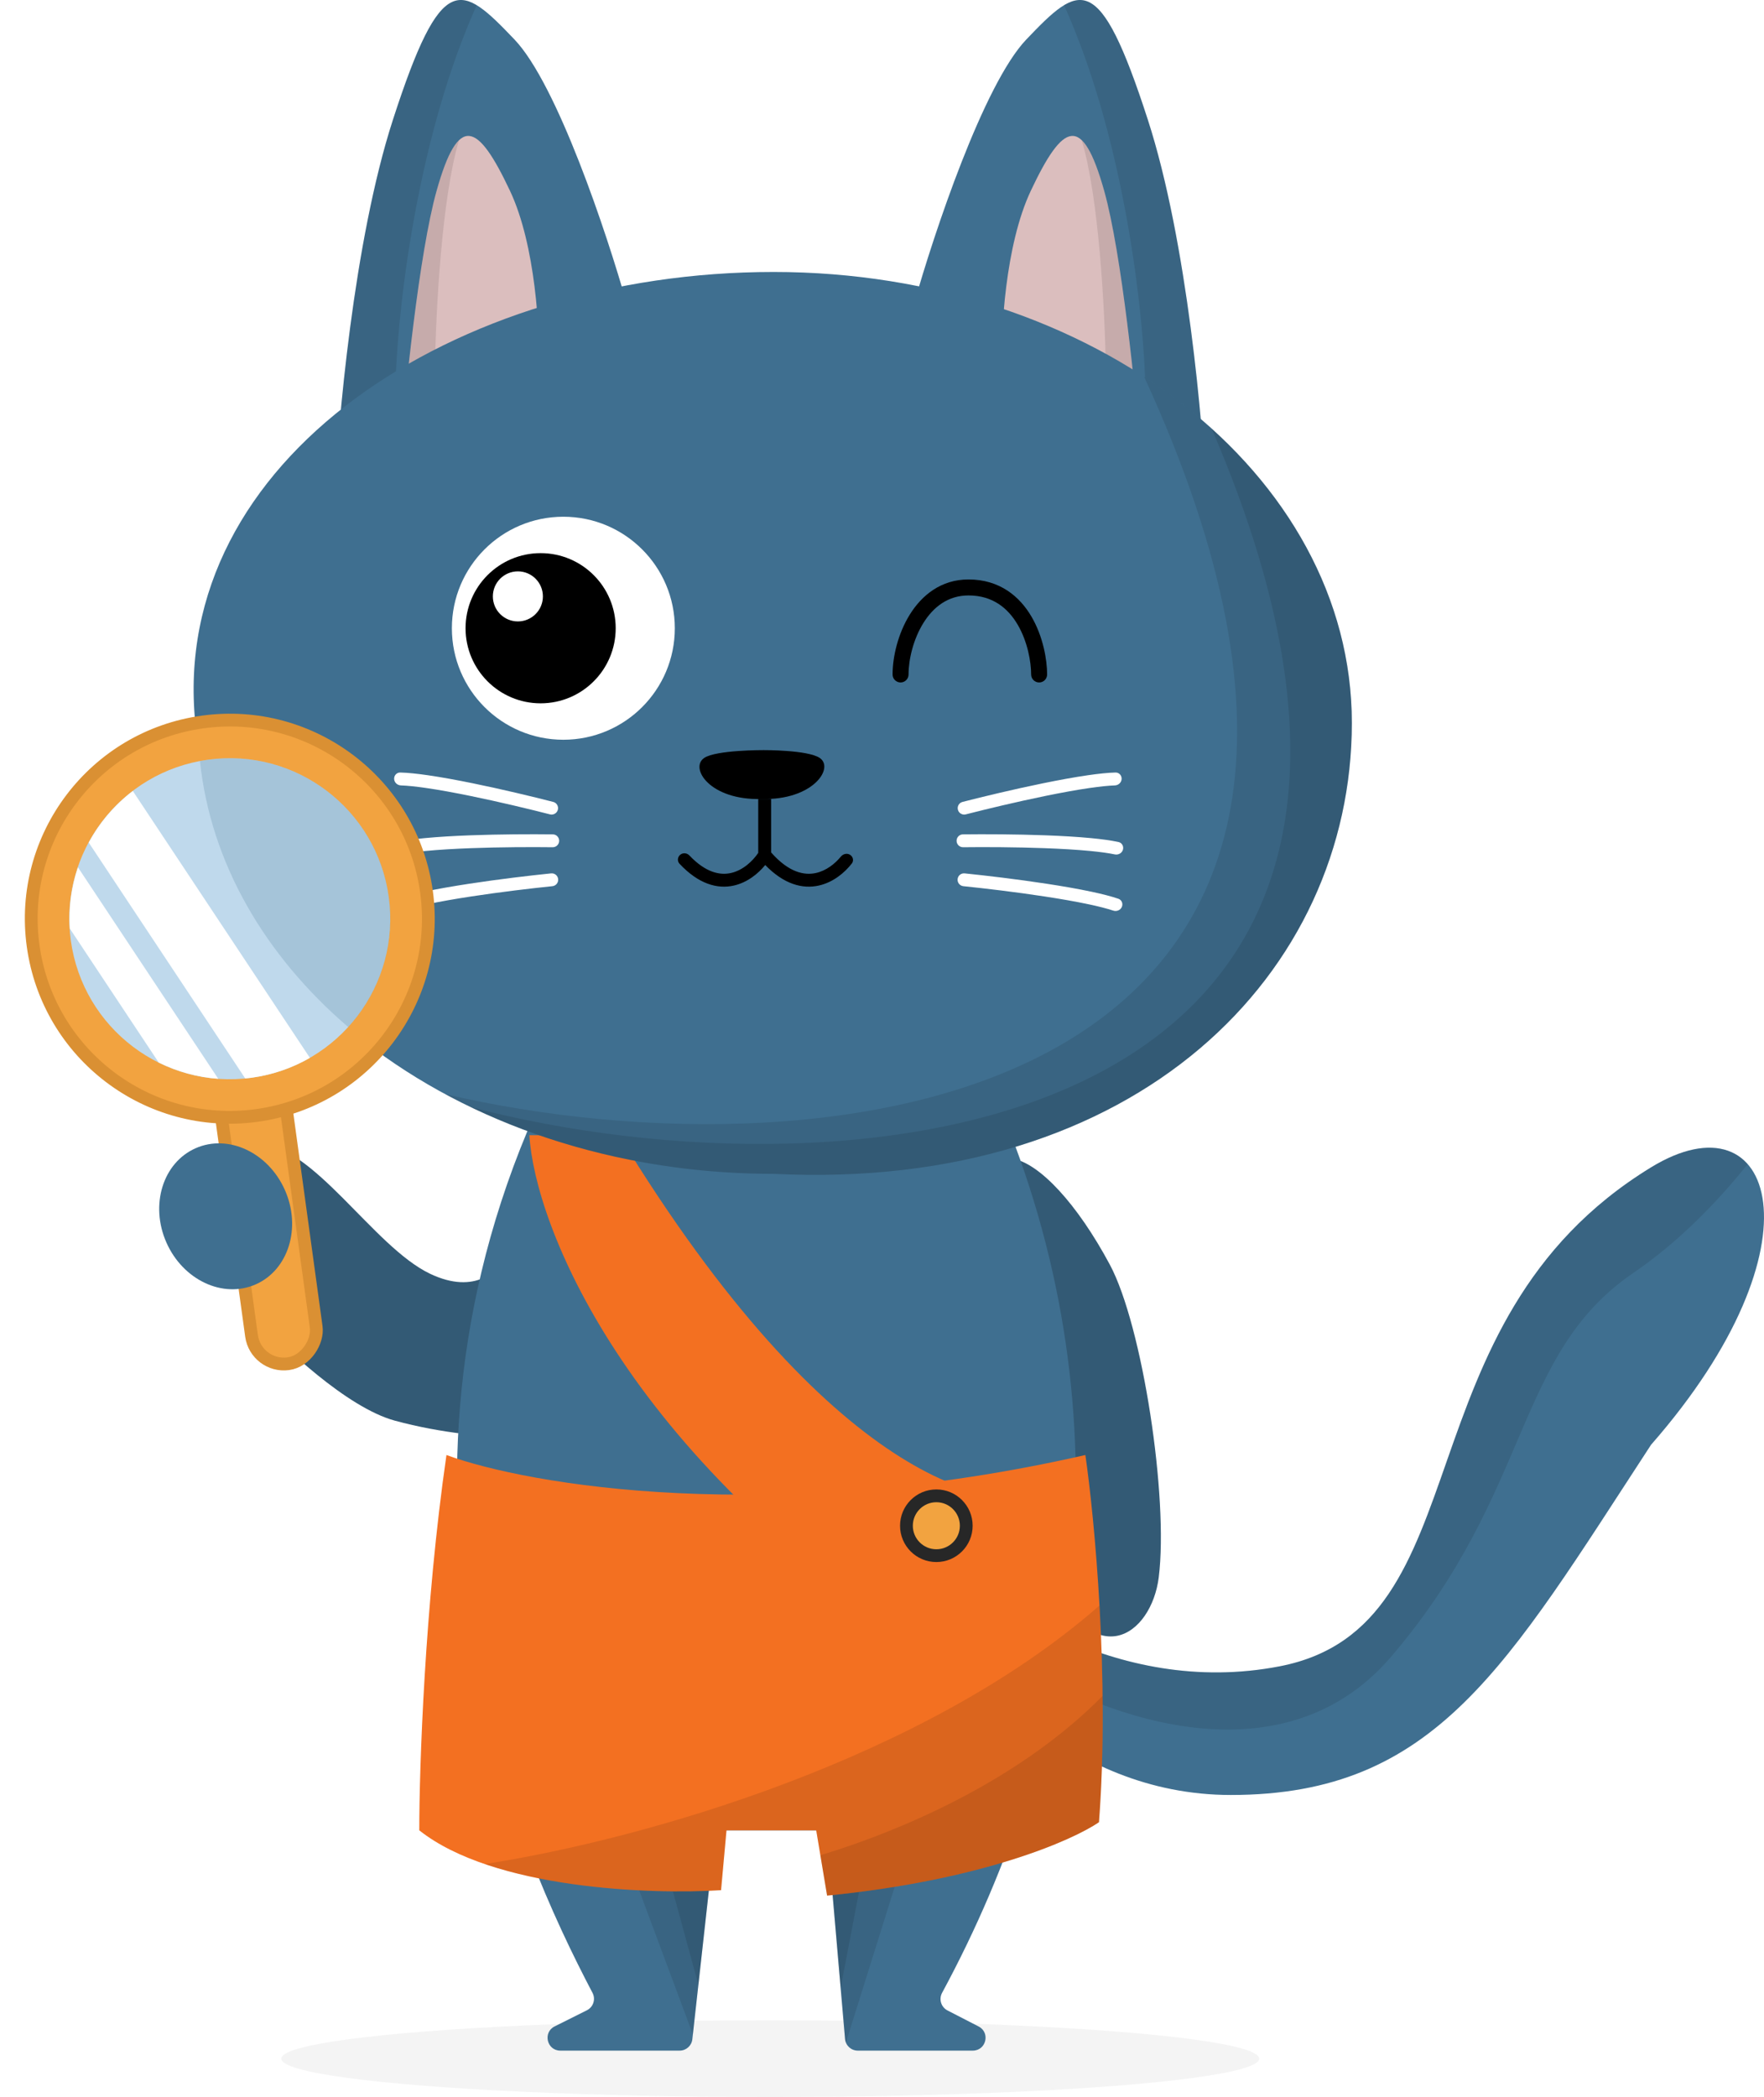
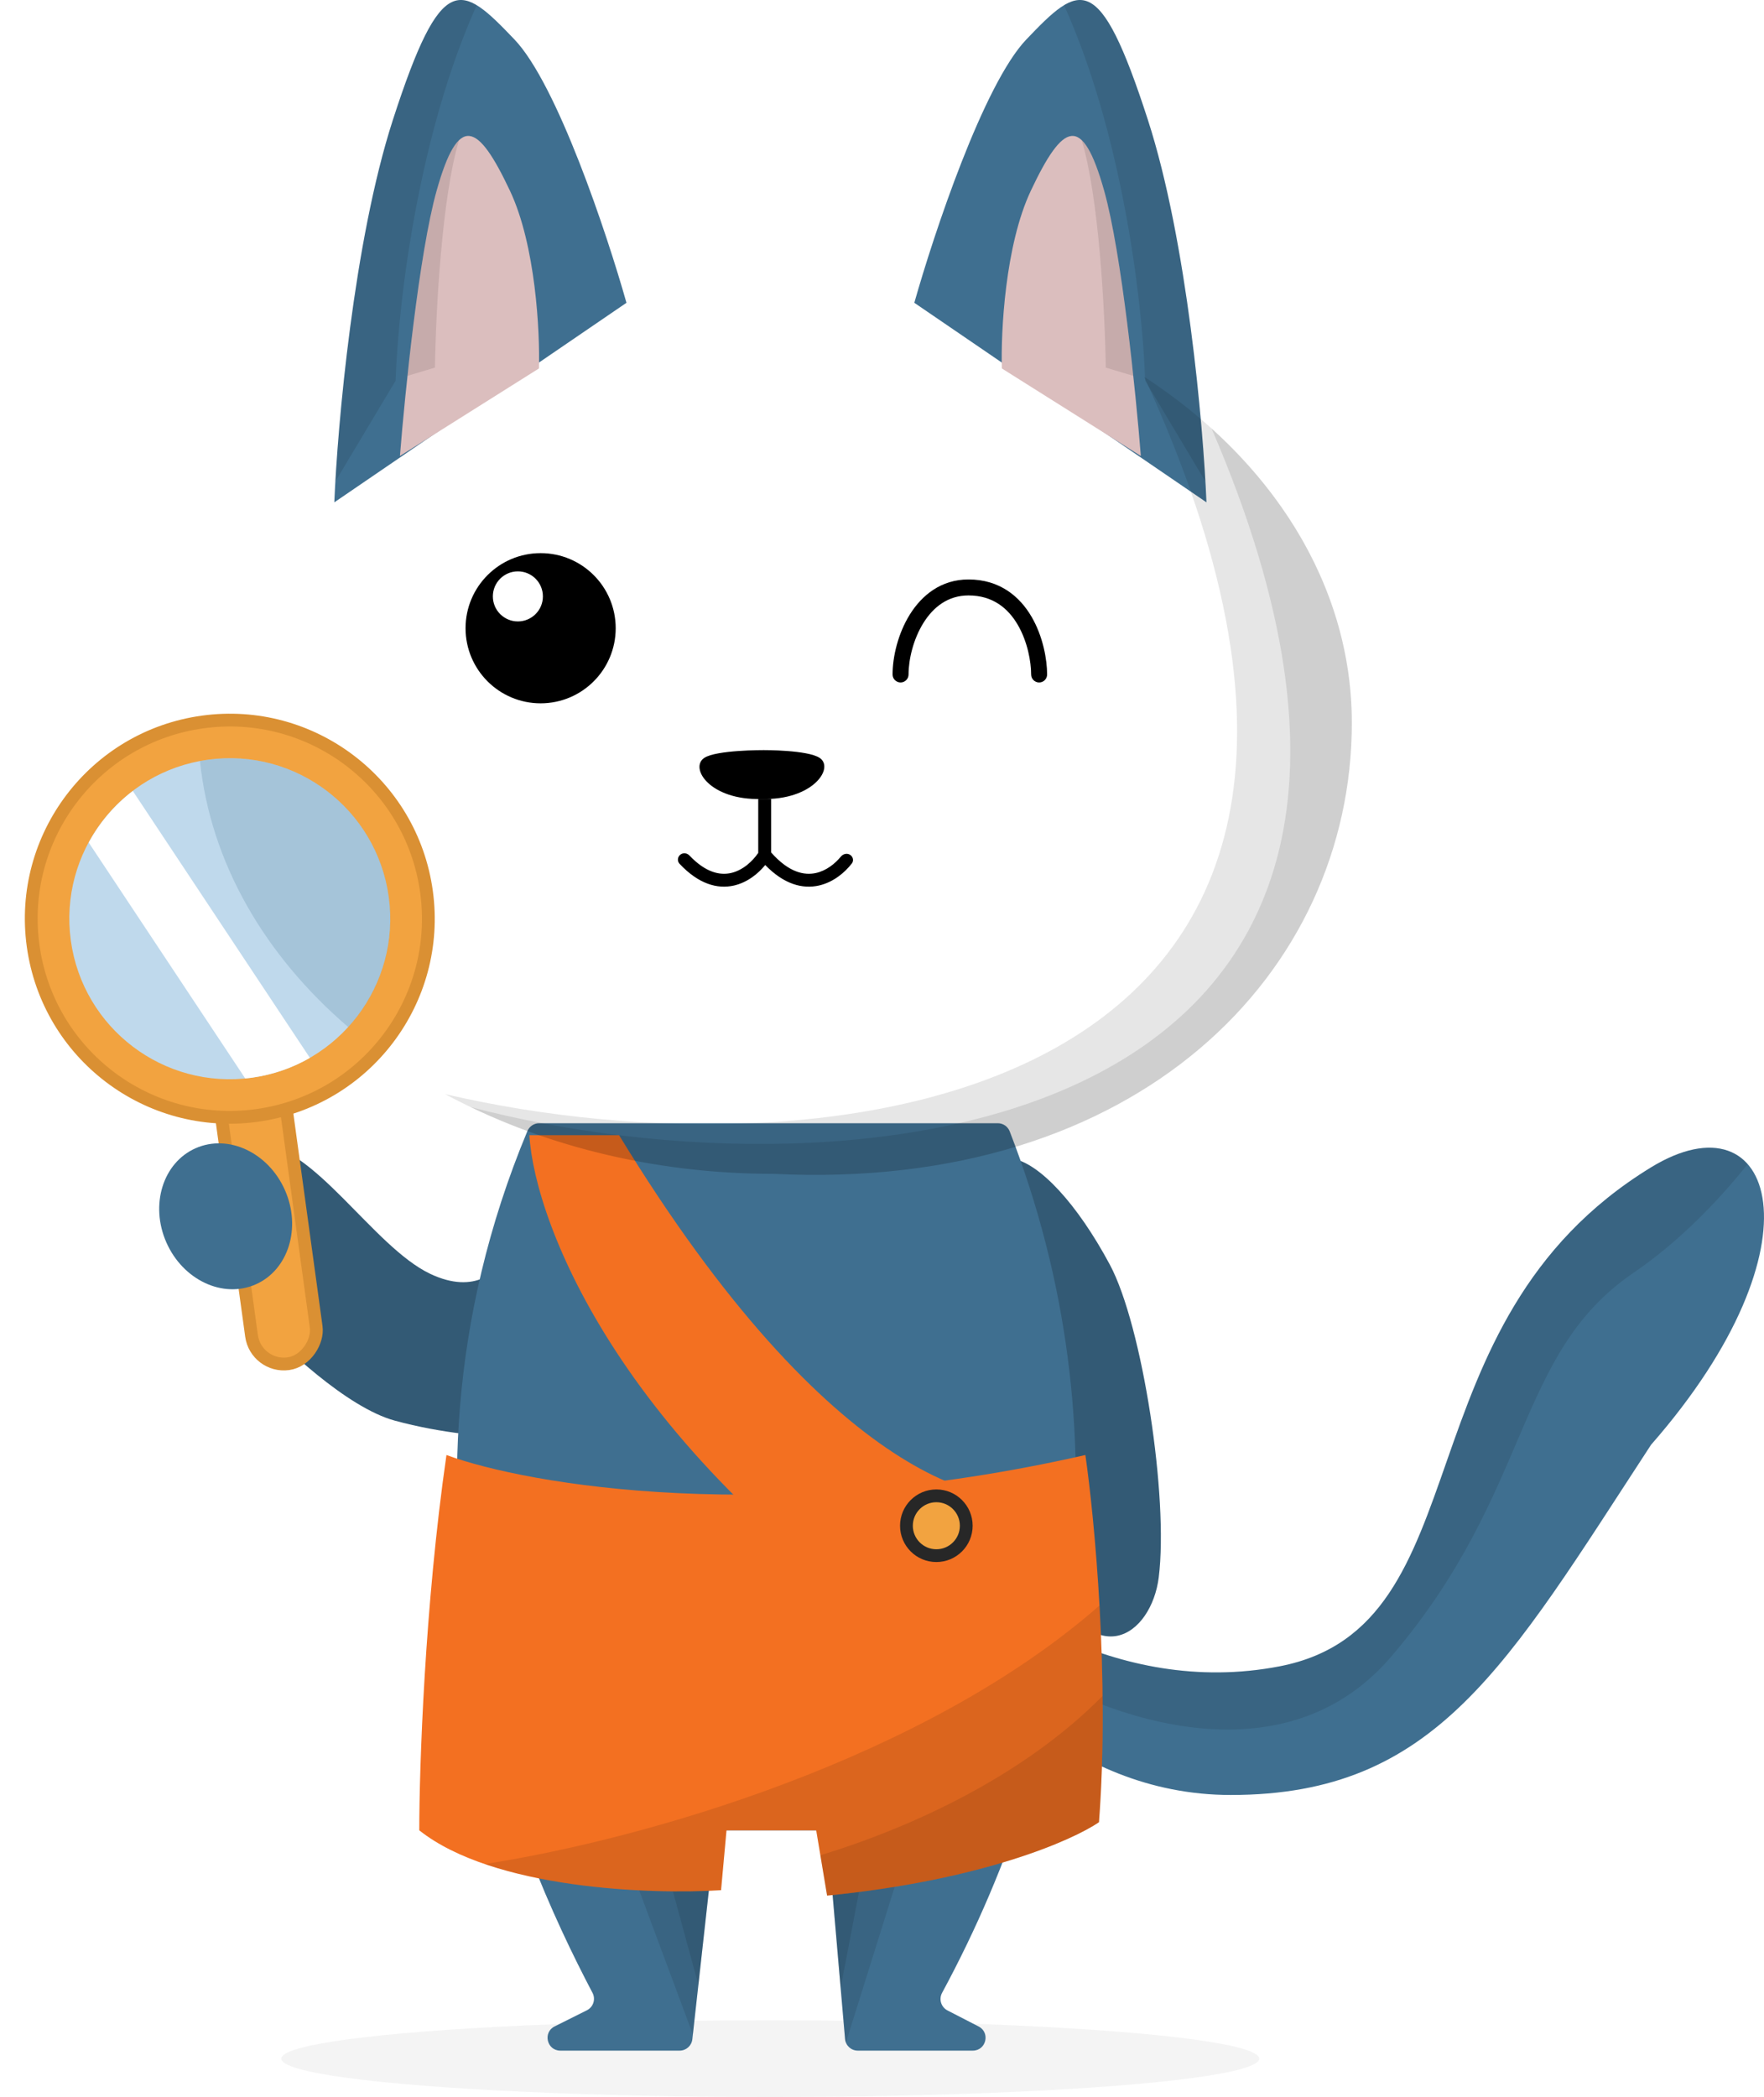
<svg xmlns="http://www.w3.org/2000/svg" width="276" height="328" viewBox="0 0 276 328" fill="none">
  <ellipse opacity="0.05" cx="76.5" cy="6" rx="76.5" ry="6" transform="matrix(-1 0 0 1 197.018 316)" fill="#272727" />
  <path d="M173.648 197.807C168.543 188.278 162.64 181.926 158.386 181.217C156.117 194.971 154.84 227.329 163.007 245.026C171.175 262.722 180.183 255.661 181.299 246.727C182.859 234.249 178.753 207.336 173.648 197.807Z" fill="#335A75" />
  <path d="M67.29 199.233C74.437 202.636 78.209 198.666 79.201 196.256V224.757C76.507 224.757 69.247 224.246 61.76 222.205C54.273 220.163 44.177 210.577 40.065 206.04V178.814C48.998 178.814 58.357 194.979 67.29 199.233Z" fill="#335A75" />
  <path d="M147.403 311.706C168.904 271.913 176.212 223.908 157.978 176.954C157.681 176.191 156.942 175.688 156.123 175.688H84.356C83.555 175.688 82.825 176.176 82.517 176.915C57.696 236.432 80.92 289.296 92.705 311.708C93.23 312.705 92.832 313.931 91.824 314.435L86.779 316.958C84.892 317.901 85.564 320.746 87.674 320.746H106.338C107.358 320.746 108.214 319.98 108.326 318.967L111.759 288.069C111.872 287.056 112.728 286.29 113.747 286.29H127.564C128.601 286.29 129.467 287.083 129.556 288.117L132.218 318.919C132.307 319.953 133.173 320.746 134.211 320.746H152.202C154.299 320.746 154.982 317.929 153.117 316.968L148.246 314.459C147.243 313.942 146.866 312.699 147.403 311.706Z" fill="#3F6F90" />
  <path d="M108.409 318.225L111.76 288.068C111.872 287.056 112.728 286.29 113.747 286.29H127.563C128.601 286.29 129.466 287.083 129.556 288.117L132.218 318.919C132.235 319.12 132.283 319.311 132.354 319.489L151.947 256.938H85.586L108.409 318.225Z" fill="black" fill-opacity="0.1" />
  <path d="M109.272 310.458L111.76 288.068C111.872 287.056 112.728 286.29 113.747 286.29H127.563C128.601 286.29 129.466 287.083 129.556 288.117L131.53 310.959L140.463 264.17H96.647L109.272 310.458Z" fill="black" fill-opacity="0.1" />
  <path d="M200.239 260.63C174.407 265.646 152.636 249.74 144.979 241.16V250.235C150.139 260.41 166.883 280.759 192.582 280.759C224.706 280.759 235.693 260.63 258.329 225.982C285.793 194.633 277.637 170.786 258.329 182.588C218.381 207.005 232.529 254.36 200.239 260.63Z" fill="#3F6F90" />
  <path d="M273.449 182.083C270.471 178.693 265.082 178.46 258.329 182.588C218.381 207.005 232.529 254.36 200.239 260.63C183.43 263.894 168.341 258.298 157.741 251.628V259.064C170.361 267.714 200.024 279.823 217.721 259.064C239.841 233.115 236.864 211.846 255.581 199.084C262.604 194.296 268.654 188.073 273.449 182.083Z" fill="black" fill-opacity="0.1" />
  <path d="M171.948 285.012C173.65 262.551 171.239 237.368 169.821 227.584C120.475 238.814 82.616 232.263 69.854 227.584C66.451 251.066 65.6 276.504 65.6 286.288C77.171 295.477 101.9 296.356 112.819 295.647L113.669 286.288H127.707L129.409 296.498C153.571 294.115 167.836 287.848 171.948 285.012Z" fill="#F37021" />
  <path d="M172.031 251.124C144.528 275.225 100.692 287.705 75.85 291.564C88.261 295.805 104.525 296.185 112.819 295.646L113.67 286.288H127.708L129.409 296.498C153.571 294.116 167.836 287.848 171.948 285.012C172.811 273.629 172.617 261.547 172.031 251.124Z" fill="black" fill-opacity="0.1" />
  <path d="M172.514 265.265C159.905 278.037 142.122 285.996 128.357 290.191L129.408 296.498C153.57 294.116 167.835 287.848 171.947 285.012C172.44 278.511 172.586 271.782 172.514 265.265Z" fill="black" fill-opacity="0.1" />
  <g filter="url(#filter0_d_1928_758)">
    <path d="M147.359 254.385C99.375 223.076 85.677 187.457 84.826 173.561H98.864C131.875 227.67 157.71 233.257 166.502 229.287L147.359 254.385Z" fill="#F37021" />
  </g>
  <path d="M160.576 6.18C153.891 13.188 146.111 36.554 143.057 47.361L188.768 78.574C188.265 66.525 185.728 37.695 179.606 18.766C171.954 -4.895 168.933 -2.579 160.576 6.18Z" fill="#3F6F90" />
  <path d="M166.486 0.812C170.954 -1.878 174.065 1.636 179.605 18.767C185.228 36.154 187.826 61.894 188.603 75.31L179.183 59.555C178.681 45.925 175.36 20.536 166.486 0.812Z" fill="black" fill-opacity="0.1" />
  <path d="M161.283 29.84C157.255 38.378 156.584 51.924 156.752 57.63L178.5 71.323C177.728 61.556 175.499 39.587 172.761 29.84C169.337 17.657 166.317 19.167 161.283 29.84Z" fill="#DBBEBE" />
  <path d="M169.234 21.909C170.429 23.025 171.572 25.604 172.762 29.84C174.611 36.423 176.227 48.582 177.319 58.791L173.014 57.5C172.874 48.4 171.91 30.67 169.234 21.909Z" fill="black" fill-opacity="0.1" />
  <path d="M80.498 6.18C87.184 13.188 94.963 36.554 98.018 47.361L52.306 78.574C52.809 66.525 55.347 37.695 61.468 18.766C69.121 -4.895 72.141 -2.579 80.498 6.18Z" fill="#3F6F90" />
  <path d="M74.588 0.812C70.12 -1.878 67.009 1.636 61.469 18.767C55.846 36.154 53.248 61.894 52.472 75.31L61.892 59.555C62.393 45.925 65.715 20.536 74.588 0.812Z" fill="black" fill-opacity="0.1" />
  <path d="M79.792 29.84C83.819 38.378 84.49 51.924 84.323 57.63L62.575 71.323C63.346 61.556 65.575 39.587 68.314 29.84C71.737 17.657 74.757 19.167 79.792 29.84Z" fill="#DBBEBE" />
  <path d="M71.83 21.919C70.64 23.04 69.5 25.617 68.314 29.84C66.464 36.422 64.85 48.581 63.757 58.789L68.054 57.5C68.194 48.404 69.157 30.683 71.83 21.919Z" fill="black" fill-opacity="0.1" />
-   <path d="M30.559 113.073C30.559 152.027 71.066 183.606 121.035 183.606C178.226 186.435 211.512 152.027 211.512 113.073C211.512 74.118 171.004 42.539 121.035 42.539C71.066 42.539 26.441 71.96 30.559 113.073Z" fill="#3F6F90" />
  <path d="M179.015 58.924C231.242 172.543 130.634 185.347 69.65 171.134C84.245 178.999 101.95 183.606 121.035 183.606C178.226 186.435 211.512 152.027 211.512 113.072C211.512 91.317 198.876 71.862 179.015 58.924Z" fill="black" fill-opacity="0.1" />
  <path d="M189.562 67.016C237.737 178.688 133.123 188.775 73.619 173.154C87.407 179.782 103.648 183.606 121.035 183.606C178.226 186.435 211.512 152.027 211.512 113.072C211.512 95.47 203.24 79.373 189.562 67.016Z" fill="black" fill-opacity="0.1" />
  <path fill-rule="evenodd" clip-rule="evenodd" d="M73.609 124.498C78.106 125.419 82.787 126.542 86.053 127.379C86.591 127.517 87.141 127.195 87.282 126.657C87.423 126.119 87.101 125.569 86.562 125.431C83.271 124.587 78.552 123.454 74.012 122.525C71.508 122.013 69.048 121.56 66.908 121.252C65.285 121.018 63.807 120.861 62.62 120.833C62.064 120.819 61.638 121.295 61.669 121.85C61.7 122.405 62.175 122.832 62.731 122.85C63.757 122.885 65.081 123.023 66.621 123.245C68.708 123.545 71.125 123.99 73.609 124.498Z" fill="white" />
  <path fill-rule="evenodd" clip-rule="evenodd" d="M73.694 132.666C78.281 132.495 83.095 132.478 86.466 132.519C87.022 132.526 87.48 132.083 87.49 131.527C87.499 130.971 87.056 130.512 86.5 130.505C83.102 130.464 78.249 130.481 73.619 130.653C71.064 130.748 68.567 130.89 66.415 131.097C64.783 131.254 63.31 131.452 62.149 131.706C61.606 131.824 61.305 132.387 61.467 132.919C61.628 133.451 62.191 133.753 62.735 133.639C63.74 133.43 65.059 133.251 66.608 133.102C68.706 132.9 71.16 132.76 73.694 132.666Z" fill="white" />
  <path fill-rule="evenodd" clip-rule="evenodd" d="M73.754 140.214C78.292 139.521 83.073 138.955 86.427 138.611C86.98 138.554 87.385 138.062 87.331 137.509C87.276 136.955 86.784 136.55 86.231 136.607C82.85 136.954 78.031 137.524 73.451 138.223C70.924 138.609 68.459 139.035 66.344 139.486C64.741 139.828 63.3 140.193 62.176 140.577C61.65 140.757 61.415 141.35 61.636 141.86C61.857 142.37 62.451 142.606 62.979 142.431C63.953 142.109 65.243 141.78 66.765 141.455C68.826 141.016 71.248 140.596 73.754 140.214Z" fill="white" />
  <path fill-rule="evenodd" clip-rule="evenodd" d="M163.552 124.498C159.055 125.419 154.373 126.542 151.107 127.379C150.569 127.517 150.019 127.195 149.878 126.657C149.737 126.119 150.059 125.569 150.598 125.431C153.889 124.587 158.608 123.454 163.148 122.525C165.652 122.013 168.112 121.56 170.252 121.252C171.875 121.018 173.353 120.861 174.541 120.833C175.097 120.819 175.522 121.295 175.491 121.85C175.46 122.405 174.985 122.832 174.429 122.85C173.404 122.885 172.079 123.023 170.539 123.245C168.453 123.545 166.035 123.99 163.552 124.498Z" fill="white" />
  <path fill-rule="evenodd" clip-rule="evenodd" d="M163.467 132.666C158.88 132.495 154.065 132.478 150.694 132.519C150.138 132.526 149.68 132.083 149.67 131.527C149.661 130.971 150.104 130.512 150.66 130.505C154.058 130.464 158.911 130.481 163.541 130.653C166.096 130.748 168.593 130.89 170.745 131.097C172.377 131.254 173.851 131.452 175.011 131.706C175.554 131.824 175.855 132.387 175.694 132.919C175.532 133.451 174.969 133.753 174.425 133.639C173.42 133.43 172.101 133.251 170.552 133.102C168.454 132.9 166 132.76 163.467 132.666Z" fill="white" />
-   <path fill-rule="evenodd" clip-rule="evenodd" d="M163.406 140.214C158.868 139.521 154.087 138.955 150.733 138.611C150.18 138.554 149.775 138.062 149.83 137.509C149.884 136.955 150.376 136.55 150.929 136.607C154.31 136.954 159.129 137.524 163.71 138.223C166.237 138.609 168.701 139.035 170.816 139.486C172.419 139.828 173.86 140.193 174.984 140.577C175.511 140.757 175.745 141.35 175.524 141.86C175.303 142.37 174.709 142.606 174.182 142.431C173.207 142.109 171.917 141.78 170.395 141.455C168.334 141.016 165.912 140.596 163.406 140.214Z" fill="white" />
+   <path fill-rule="evenodd" clip-rule="evenodd" d="M163.406 140.214C158.868 139.521 154.087 138.955 150.733 138.611C150.18 138.554 149.775 138.062 149.83 137.509C149.884 136.955 150.376 136.55 150.929 136.607C154.31 136.954 159.129 137.524 163.71 138.223C172.419 139.828 173.86 140.193 174.984 140.577C175.511 140.757 175.745 141.35 175.524 141.86C175.303 142.37 174.709 142.606 174.182 142.431C173.207 142.109 171.917 141.78 170.395 141.455C168.334 141.016 165.912 140.596 163.406 140.214Z" fill="white" />
  <path d="M110.192 118.544C112.07 117.293 119.489 117.328 119.489 117.328C119.489 117.328 126.365 117.293 128.244 118.544C130.592 120.108 127.211 125.204 119.134 124.973C111.057 125.204 107.844 120.108 110.192 118.544Z" fill="black" />
  <path fill-rule="evenodd" clip-rule="evenodd" d="M120.65 133.329V124.982H118.636V133.404C117.751 134.712 116.23 136.127 114.385 136.546C112.687 136.931 110.449 136.529 107.864 133.805C107.481 133.402 106.847 133.344 106.422 133.702C105.997 134.061 105.942 134.699 106.322 135.105C109.301 138.281 112.245 139.097 114.831 138.51C116.937 138.031 118.615 136.66 119.73 135.3C122.654 138.318 125.561 139.083 128.118 138.51C130.375 138.005 132.157 136.499 133.28 135.06C133.621 134.621 133.475 133.997 133.004 133.702C132.532 133.407 131.914 133.555 131.562 133.985C130.647 135.102 129.283 136.186 127.678 136.545C125.845 136.955 123.417 136.477 120.65 133.329Z" fill="black" />
  <circle cx="17.441" cy="17.441" r="17.441" transform="matrix(-1 0 0 1 105.584 80.824)" fill="white" />
  <circle cx="11.746" cy="11.746" r="11.746" transform="matrix(-1 0 0 1 96.334 86.518)" fill="black" />
  <circle cx="3.915" cy="3.915" r="3.915" transform="matrix(-1 0 0 1 84.943 89.369)" fill="white" />
  <path d="M142.155 105.497C142.155 103.156 142.891 99.986 144.479 97.438C146.049 94.917 148.354 93.135 151.531 93.135C155.329 93.135 157.728 95.138 159.239 97.727C160.782 100.369 161.335 103.543 161.334 105.497C161.334 106.187 161.894 106.747 162.584 106.747C163.274 106.747 163.834 106.188 163.834 105.498C163.835 103.198 163.209 99.567 161.398 96.466C159.557 93.311 156.428 90.635 151.531 90.635C147.239 90.635 144.232 93.106 142.356 96.116C140.499 99.098 139.655 102.734 139.655 105.497C139.655 106.187 140.215 106.747 140.905 106.747C141.596 106.747 142.155 106.187 142.155 105.497Z" fill="black" />
  <path d="M151.183 238.646C151.183 241.23 149.088 243.325 146.504 243.325C143.919 243.325 141.824 241.23 141.824 238.646C141.824 236.062 143.919 233.967 146.504 233.967C149.088 233.967 151.183 236.062 151.183 238.646Z" fill="#F2A340" />
  <path d="M150.183 238.646C150.183 236.615 148.536 234.967 146.504 234.967C144.472 234.967 142.824 236.614 142.824 238.646C142.824 240.678 144.472 242.325 146.504 242.325C148.536 242.325 150.182 240.678 150.183 238.646ZM152.183 238.646C152.182 241.783 149.64 244.325 146.504 244.325C143.367 244.325 140.824 241.783 140.824 238.646C140.824 235.51 143.367 232.967 146.504 232.967C149.64 232.967 152.183 235.51 152.183 238.646Z" fill="#272727" />
  <rect width="10.209" height="47.644" rx="5.105" transform="matrix(-0.991 0.136 0.136 0.991 43.685 165.396)" fill="#F2A340" stroke="#DA9033" stroke-width="2" />
  <circle cx="31.054" cy="31.054" r="31.054" transform="matrix(-0.991 0.136 0.136 0.991 62.506 108.701)" fill="#F2A340" stroke="#DA9033" stroke-width="2" />
  <circle cx="25.098" cy="25.098" r="25.098" transform="matrix(-0.991 0.136 0.136 0.991 57.412 115.416)" fill="#BFD9EC" />
  <path d="M32.549 118.839C32.125 118.898 31.705 118.967 31.289 119.045C32.962 135.008 41.452 149.467 54.487 160.648C59.347 155.331 61.895 147.973 60.836 140.28C58.945 126.548 46.281 116.949 32.549 118.839Z" fill="#3F6F90" fill-opacity="0.2" />
  <path d="M20.781 123.719C17.93 125.891 15.579 128.65 13.883 131.788L38.371 168.685C38.711 168.652 39.053 168.614 39.395 168.567C42.699 168.111 45.764 167.031 48.487 165.463L20.781 123.719Z" fill="white" />
-   <path d="M12.195 135.658C11.175 138.665 10.712 141.904 10.92 145.235L24.83 166.193C27.695 167.616 30.85 168.5 34.149 168.737L12.195 135.658Z" fill="white" />
  <ellipse cx="10.136" cy="11.637" rx="10.136" ry="11.637" transform="matrix(-0.915 0.404 0.404 0.915 39.881 175.504)" fill="#3F6F90" />
  <defs>
    <filter id="filter0_d_1928_758" x="82.826" y="173.561" width="83.676" height="84.825" filterUnits="userSpaceOnUse" color-interpolation-filters="sRGB">
      <feFlood flood-opacity="0" result="BackgroundImageFix" />
      <feColorMatrix in="SourceAlpha" type="matrix" values="0 0 0 0 0 0 0 0 0 0 0 0 0 0 0 0 0 0 127 0" result="hardAlpha" />
      <feOffset dx="-2" dy="4" />
      <feComposite in2="hardAlpha" operator="out" />
      <feColorMatrix type="matrix" values="0 0 0 0 0 0 0 0 0 0 0 0 0 0 0 0 0 0 0.1 0" />
      <feBlend mode="normal" in2="BackgroundImageFix" result="effect1_dropShadow_1928_758" />
      <feBlend mode="normal" in="SourceGraphic" in2="effect1_dropShadow_1928_758" result="shape" />
    </filter>
  </defs>
</svg>